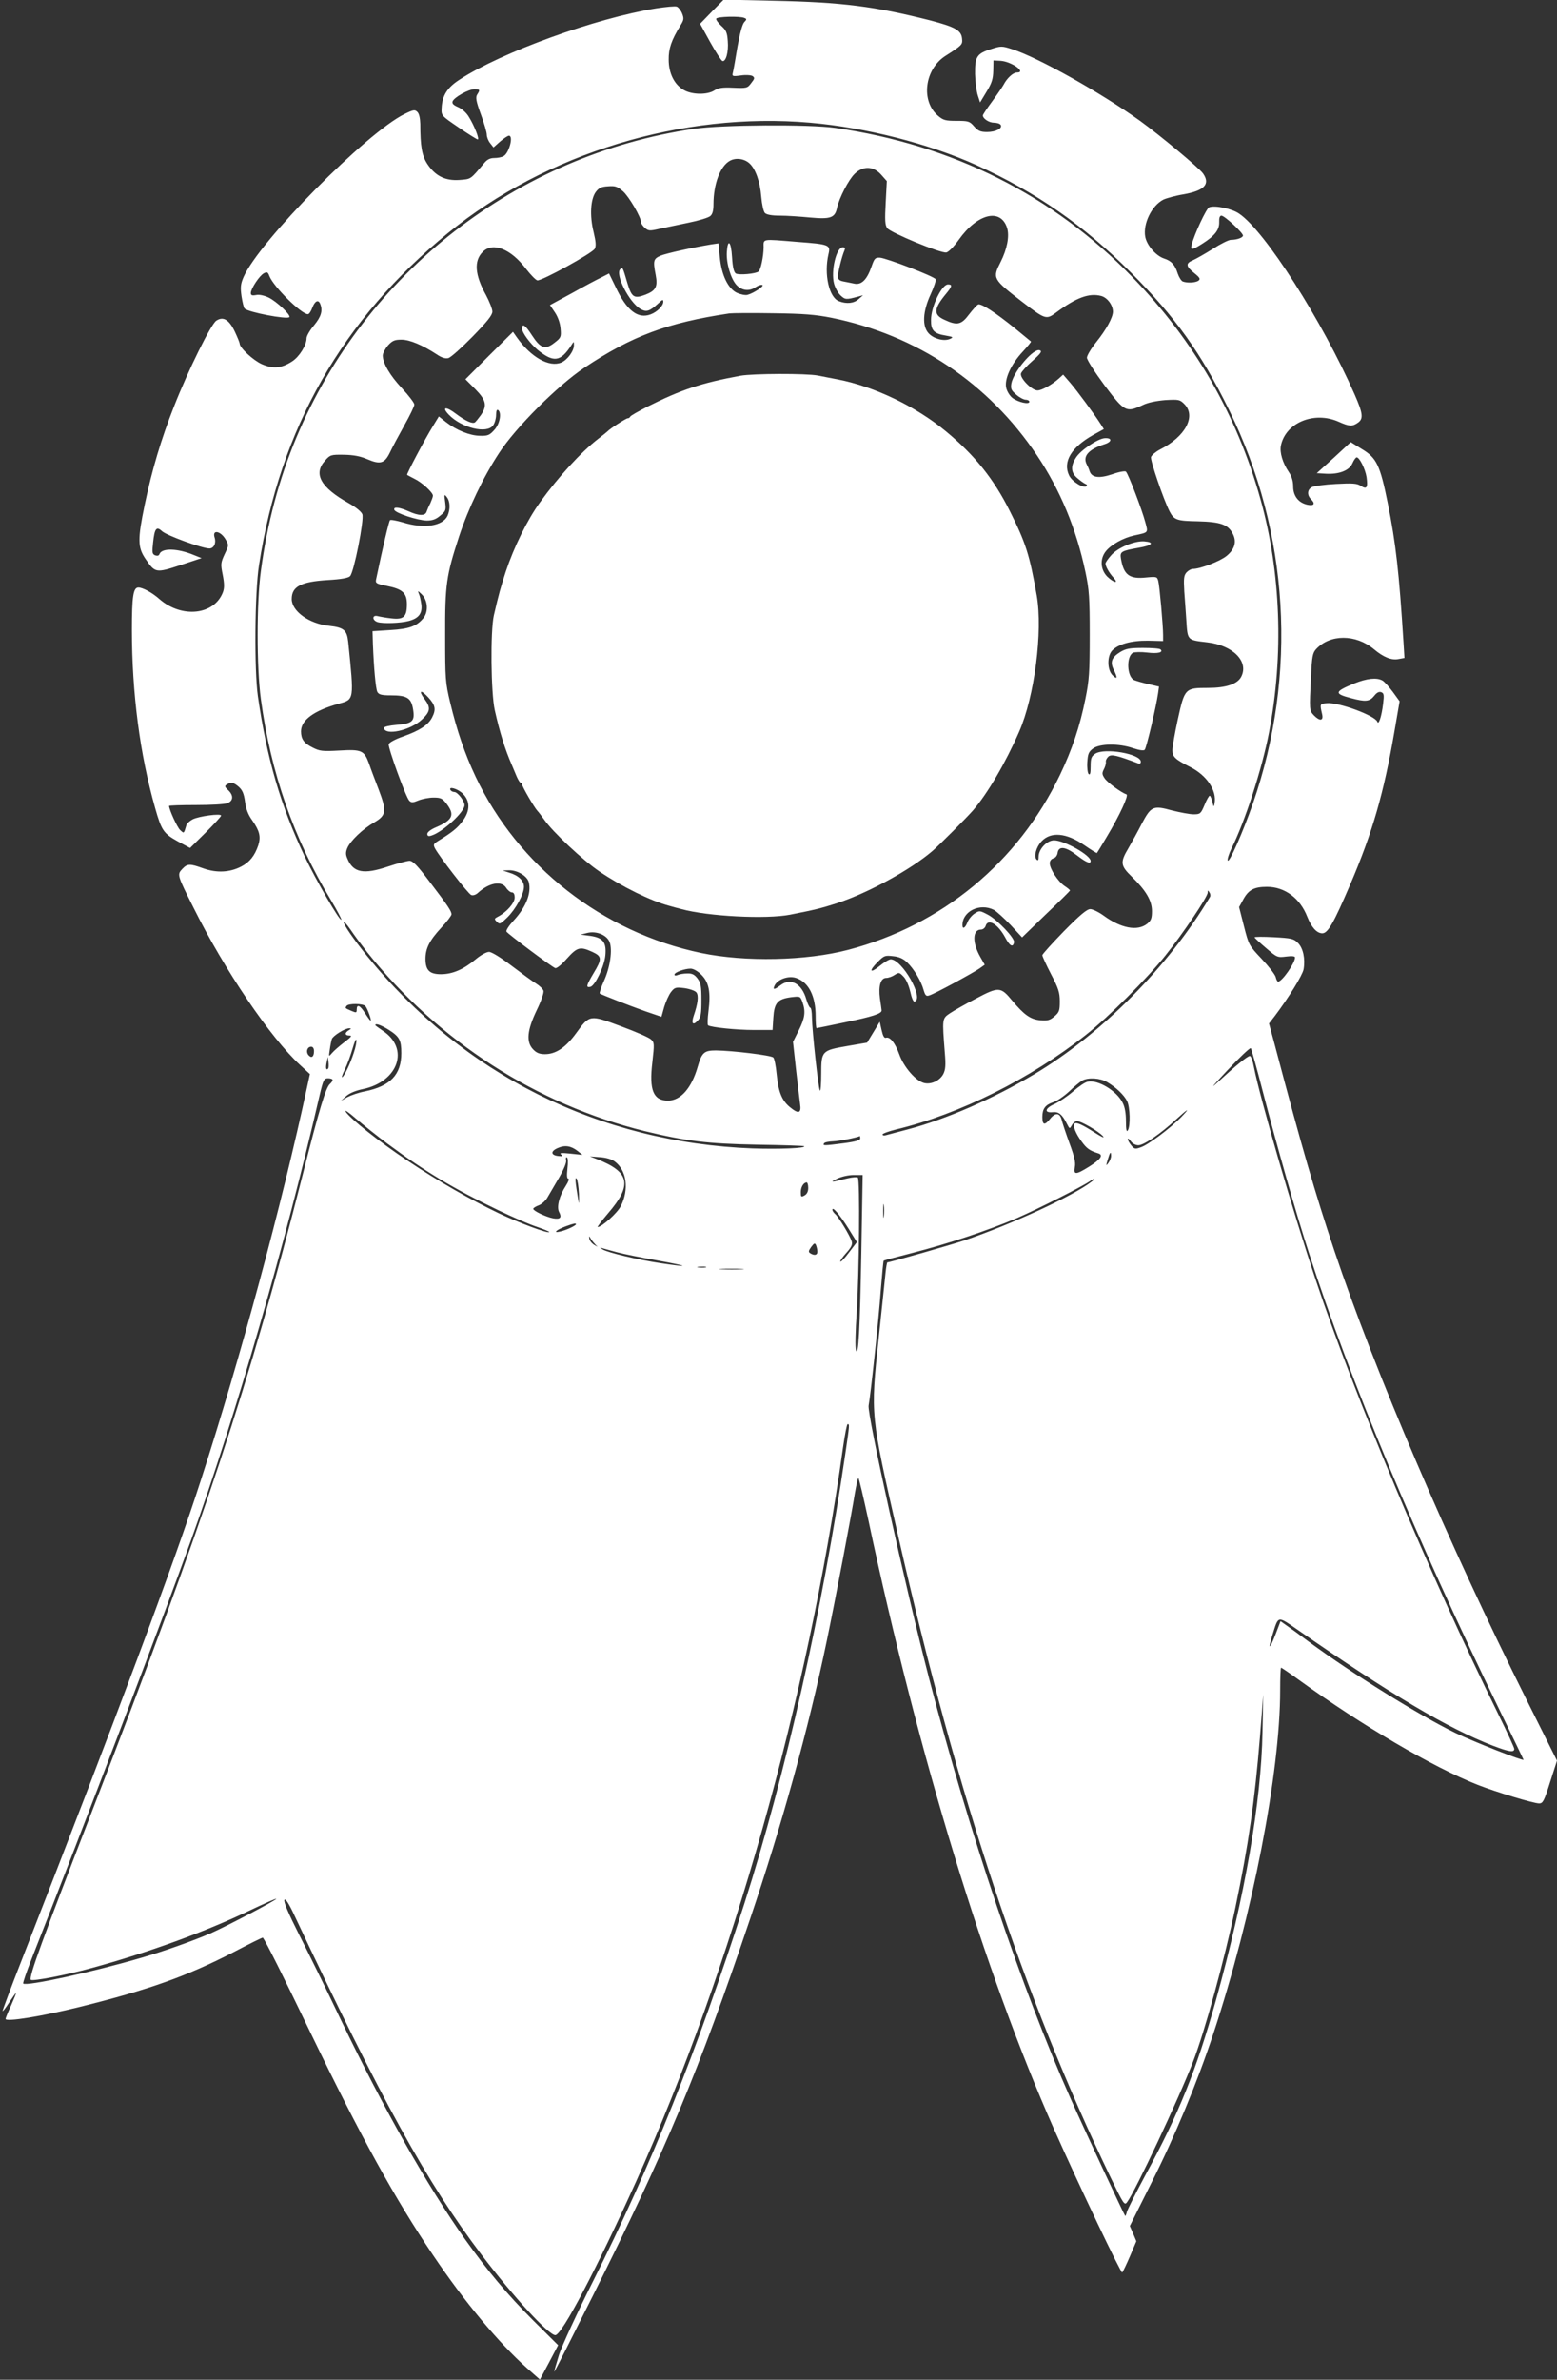
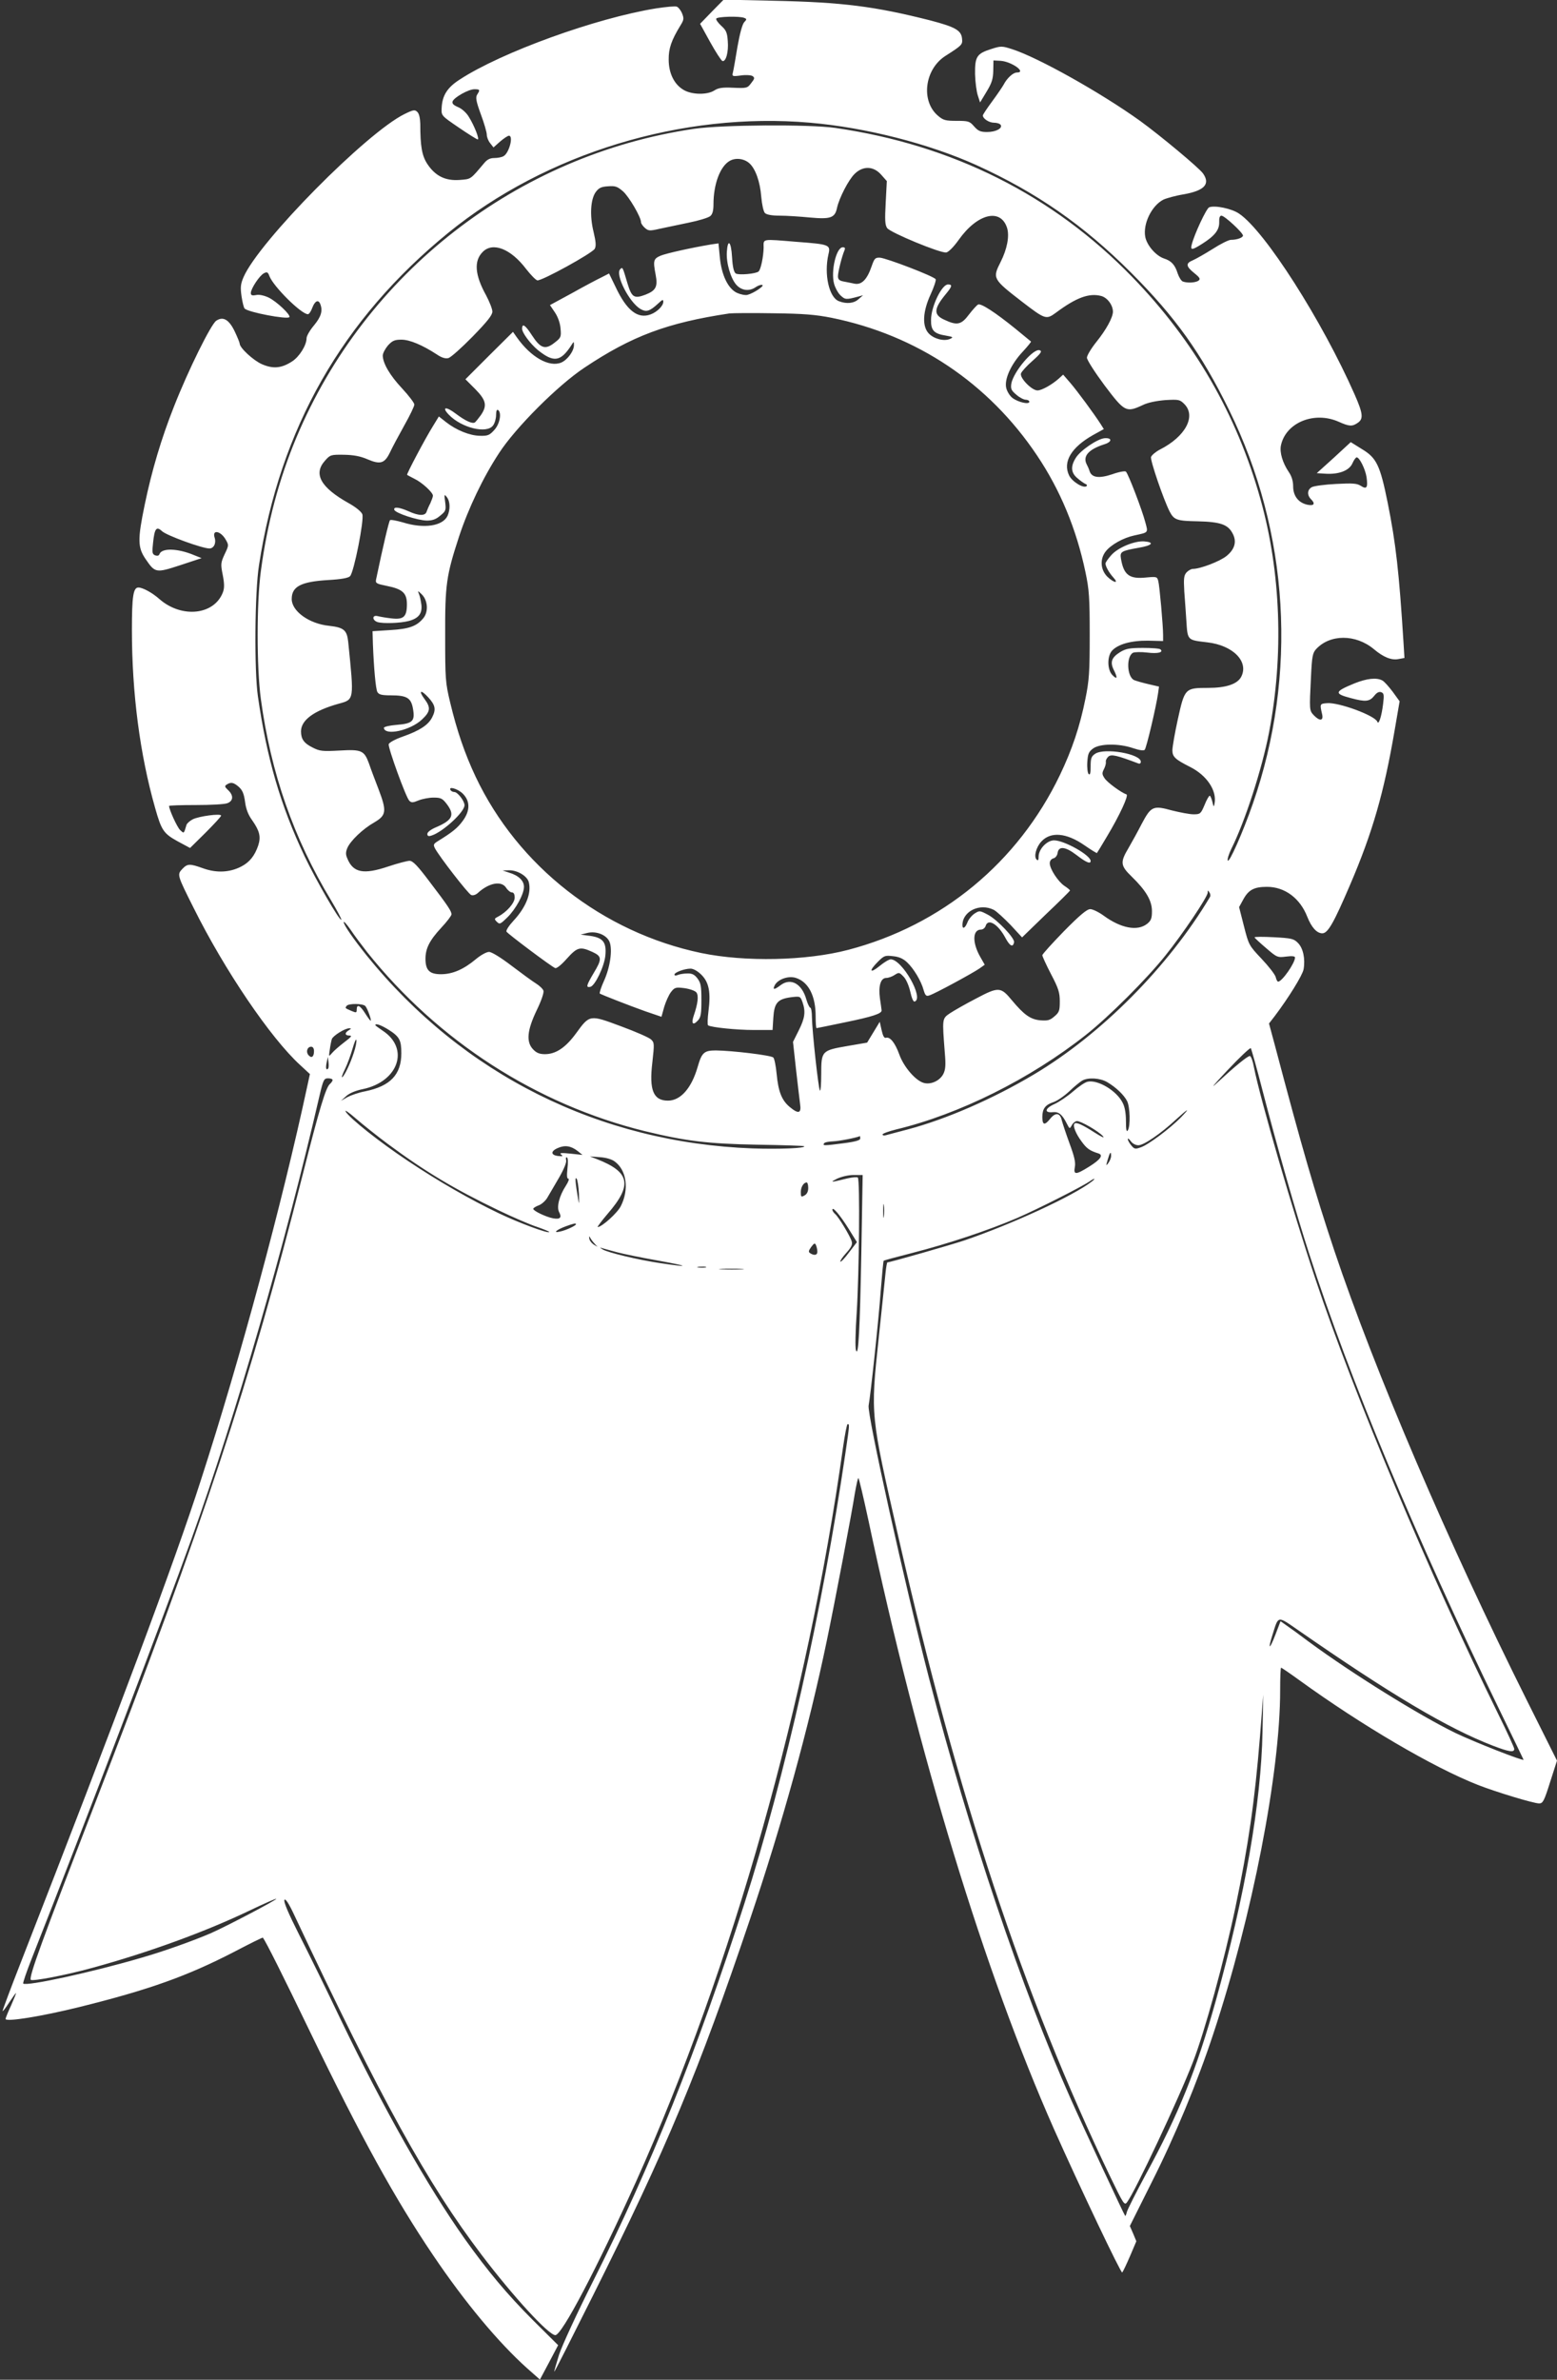
<svg xmlns="http://www.w3.org/2000/svg" version="1.0" width="838pt" height="1280pt" viewBox="0 0 838 1280" preserveAspectRatio="xMidYMid meet">
  <rect x="0" y="0" width="838" height="1280" fill="#333333" stroke="none" />
  <g transform="translate(0,1280) scale(0.1,-0.1)" fill="#ffffff" stroke="none">
    <path d="M3831 12737 l-63 -65 54 -98 c30 -54 60 -100 66 -102 19 -6 34 49 29 107 -3 46 -9 59 -36 83 -17 16 -29 33 -26 38 7 11 124 14 150 4 15 -6 15 -8 0 -24 -10 -11 -24 -64 -36 -132 -10 -62 -21 -124 -24 -136 -6 -23 -4 -24 42 -18 26 4 55 2 63 -3 13 -9 12 -14 -7 -38 -20 -27 -24 -28 -96 -25 -60 3 -82 -1 -103 -15 -38 -24 -120 -23 -164 3 -51 29 -81 90 -81 163 -1 60 15 105 62 182 20 32 21 39 10 67 -7 17 -20 33 -28 36 -8 4 -58 -1 -111 -9 -324 -52 -833 -236 -1058 -383 -67 -43 -94 -86 -97 -153 -2 -41 -2 -41 92 -105 51 -35 98 -64 102 -64 11 0 -18 74 -48 122 -13 22 -38 44 -58 52 -25 11 -33 19 -29 31 9 22 86 65 117 65 30 0 32 -3 15 -29 -9 -15 -6 -35 20 -106 18 -48 32 -97 32 -110 0 -12 8 -33 18 -45 l18 -23 36 32 c20 17 41 31 47 31 26 0 1 -94 -29 -110 -10 -6 -33 -10 -50 -10 -22 0 -38 -8 -53 -26 -77 -91 -70 -87 -135 -92 -75 -5 -129 21 -172 86 -29 44 -38 95 -38 216 -1 30 -6 55 -16 64 -13 13 -21 12 -68 -11 -205 -100 -784 -686 -867 -877 -16 -37 -18 -55 -11 -104 5 -32 12 -62 17 -66 21 -20 227 -59 240 -46 11 10 -68 85 -112 106 -24 11 -51 17 -67 13 -22 -4 -28 -1 -28 11 0 23 46 93 70 106 17 9 22 7 30 -15 22 -57 172 -205 207 -205 7 0 17 16 24 35 14 37 33 46 43 19 14 -36 4 -68 -34 -114 -22 -26 -40 -57 -40 -69 0 -38 -39 -100 -78 -125 -57 -37 -102 -41 -162 -15 -46 20 -120 88 -120 111 0 5 -12 34 -26 64 -31 65 -63 84 -100 59 -28 -18 -150 -264 -227 -460 -69 -174 -120 -346 -158 -529 -39 -188 -38 -230 4 -292 52 -76 55 -77 187 -34 l115 38 -40 16 c-88 37 -175 40 -187 5 -3 -8 -11 -10 -23 -6 -16 7 -17 15 -11 69 8 76 18 89 48 61 24 -23 217 -93 255 -93 24 0 38 29 28 59 -14 44 32 36 59 -10 18 -31 18 -32 -5 -80 -21 -46 -22 -53 -10 -112 9 -47 9 -70 1 -92 -46 -123 -221 -142 -341 -38 -39 35 -91 63 -114 63 -28 0 -35 -48 -35 -228 0 -341 43 -670 125 -958 34 -120 45 -137 121 -179 l67 -36 84 83 c45 45 83 86 83 91 0 13 -120 -3 -153 -20 -15 -8 -30 -21 -33 -29 -15 -50 -13 -48 -34 -29 -16 14 -60 111 -60 130 0 3 65 5 144 5 80 0 156 4 170 10 32 12 34 42 4 70 -19 18 -20 22 -8 30 23 15 37 12 65 -12 20 -18 28 -37 34 -81 5 -39 17 -70 39 -100 39 -56 47 -87 32 -134 -19 -56 -47 -91 -92 -114 -62 -32 -132 -35 -203 -10 -75 27 -86 26 -114 -3 -28 -30 -28 -32 60 -207 168 -338 416 -703 575 -848 l52 -48 -15 -69 c-135 -628 -359 -1459 -573 -2119 -138 -430 -452 -1269 -964 -2580 -58 -148 -104 -271 -102 -272 2 -2 18 19 36 47 18 27 34 50 36 50 2 0 -10 -30 -26 -66 -17 -36 -30 -69 -30 -73 0 -18 196 14 398 64 375 93 579 166 831 296 84 44 154 79 156 77 16 -21 107 -202 257 -513 271 -560 454 -892 659 -1195 172 -255 353 -471 506 -608 l69 -61 49 92 49 93 -135 134 c-140 140 -245 266 -367 437 -201 284 -434 695 -667 1178 -76 160 -178 367 -226 461 -57 113 -84 176 -78 185 5 9 23 -17 55 -86 468 -993 713 -1437 1006 -1823 170 -224 361 -432 397 -432 35 0 223 358 434 825 518 1152 924 2589 1114 3948 10 70 21 127 25 127 11 0 11 0 -12 -157 -124 -845 -322 -1730 -544 -2423 -254 -791 -504 -1414 -814 -2030 -87 -173 -166 -344 -183 -395 -15 -49 -27 -90 -26 -92 2 -1 94 181 206 405 399 797 571 1210 847 2027 175 518 316 1029 414 1500 44 211 136 694 151 793 8 45 16 82 19 82 3 0 27 -102 54 -227 268 -1263 625 -2431 998 -3273 143 -321 362 -780 368 -773 4 4 23 44 42 88 l34 80 -17 41 -18 41 117 234 c125 247 247 541 332 799 210 634 360 1404 360 1848 0 67 2 122 5 122 3 0 47 -30 98 -67 336 -243 717 -467 960 -563 100 -39 301 -100 331 -100 20 0 27 13 59 115 l37 115 -161 322 c-424 848 -820 1773 -1038 2423 -105 315 -173 549 -320 1105 l-31 115 31 40 c74 98 149 219 155 251 10 56 -2 114 -30 142 -22 23 -35 26 -130 31 -58 3 -105 3 -104 -1 2 -4 30 -30 63 -58 58 -50 61 -51 108 -45 31 4 47 2 47 -5 0 -30 -70 -130 -91 -130 -4 0 -10 11 -13 25 -4 14 -38 58 -76 98 -68 72 -69 74 -95 176 l-26 102 23 42 c28 51 58 67 127 67 96 0 178 -61 217 -161 22 -56 51 -89 81 -89 30 0 62 57 149 260 122 284 183 498 240 831 l27 157 -37 51 c-21 28 -46 56 -56 61 -31 17 -84 11 -151 -16 -107 -44 -110 -55 -18 -79 78 -21 100 -19 125 12 14 18 26 24 38 20 15 -6 16 -15 10 -64 -8 -66 -24 -115 -31 -95 -12 33 -207 105 -270 100 -40 -3 -40 -4 -27 -60 8 -36 -13 -38 -45 -5 -24 26 -24 26 -15 207 5 109 9 128 27 148 75 82 214 82 312 0 51 -43 94 -60 131 -53 l33 6 -5 82 c-24 381 -41 533 -85 752 -41 203 -60 242 -138 289 l-61 38 -91 -84 -92 -83 49 -3 c71 -4 126 17 143 56 8 18 18 32 23 32 15 0 46 -62 53 -106 8 -57 1 -68 -31 -47 -21 13 -43 15 -134 10 -60 -3 -118 -11 -129 -17 -25 -13 -27 -42 -6 -64 26 -25 18 -38 -17 -31 -49 10 -78 47 -78 99 0 29 -8 55 -24 78 -33 49 -49 104 -42 141 25 123 178 187 310 129 58 -26 74 -27 104 -6 31 21 28 50 -17 152 -175 397 -483 880 -622 973 -39 27 -130 46 -161 34 -15 -6 -80 -145 -94 -201 -8 -31 2 -30 57 5 68 43 92 75 91 116 -1 23 3 35 12 35 17 0 116 -92 116 -107 0 -11 -32 -23 -65 -23 -12 0 -56 -22 -98 -49 -43 -27 -91 -54 -107 -61 -39 -16 -38 -32 8 -69 31 -25 34 -32 22 -41 -17 -11 -60 -13 -84 -4 -8 3 -20 22 -27 42 -15 48 -34 69 -75 82 -43 15 -91 70 -100 116 -13 70 34 167 97 200 17 8 67 22 111 29 111 20 143 55 103 112 -21 30 -230 204 -339 283 -212 152 -551 342 -690 386 -53 17 -59 17 -109 1 -80 -25 -90 -41 -89 -135 1 -44 8 -95 15 -116 l12 -37 35 58 c28 46 35 68 36 113 l1 55 38 -2 c60 -4 142 -63 88 -63 -20 0 -53 -30 -71 -65 -6 -11 -33 -51 -61 -89 -28 -38 -51 -72 -51 -77 0 -17 33 -39 60 -39 16 0 32 -5 36 -12 11 -18 -26 -38 -73 -38 -35 0 -48 5 -70 30 -24 28 -31 30 -94 30 -59 0 -72 3 -100 27 -94 79 -73 250 39 322 91 58 93 61 90 93 -4 45 -37 63 -170 98 -300 76 -473 98 -843 106 l-270 6 -64 -65z m529 -597 c301 -26 640 -113 895 -228 323 -147 576 -322 831 -577 239 -239 379 -434 529 -740 324 -658 370 -1422 128 -2118 -54 -155 -129 -324 -135 -305 -3 7 6 35 19 62 73 145 166 432 203 626 80 414 64 864 -46 1255 -127 455 -357 852 -689 1194 -428 441 -968 712 -1600 803 -140 20 -609 17 -760 -5 -952 -140 -1768 -774 -2140 -1661 -93 -222 -157 -461 -191 -718 -23 -168 -23 -518 0 -688 54 -399 176 -748 378 -1083 33 -55 57 -101 55 -104 -9 -8 -137 214 -197 340 -131 276 -204 529 -252 862 -20 139 -17 562 6 705 113 735 448 1323 1019 1788 526 428 1260 652 1947 592z m-327 -218 c33 -29 58 -100 64 -179 4 -44 12 -80 20 -89 10 -9 37 -14 81 -14 37 0 110 -5 162 -10 110 -10 134 -2 145 52 12 54 62 151 95 183 45 44 101 42 142 -4 l31 -35 -6 -116 c-5 -93 -4 -120 8 -137 17 -24 287 -136 318 -131 12 2 40 30 67 68 100 141 225 172 260 65 14 -44 1 -114 -35 -185 -44 -87 -42 -91 116 -213 125 -96 130 -97 182 -59 110 82 179 107 244 90 33 -9 63 -49 63 -85 -1 -32 -36 -96 -89 -162 -28 -35 -51 -73 -51 -85 0 -12 43 -79 95 -149 108 -143 116 -147 205 -106 28 14 74 23 122 27 72 4 78 3 102 -21 65 -65 7 -175 -131 -245 -23 -12 -44 -30 -48 -40 -5 -18 67 -228 100 -293 24 -46 39 -51 152 -53 122 -3 163 -17 188 -67 22 -42 11 -83 -33 -119 -35 -29 -142 -70 -182 -70 -9 0 -25 -9 -34 -19 -14 -16 -16 -32 -12 -102 4 -46 8 -116 11 -155 7 -110 4 -106 113 -119 139 -16 225 -104 182 -186 -21 -39 -82 -59 -178 -59 -124 0 -126 -2 -163 -170 -16 -73 -29 -148 -29 -166 0 -35 16 -49 95 -89 90 -45 145 -127 132 -196 -4 -22 -5 -21 -12 9 -4 17 -11 32 -14 32 -4 0 -17 -22 -28 -50 -20 -47 -23 -50 -59 -50 -21 0 -73 10 -117 21 -101 28 -112 22 -162 -72 -21 -41 -53 -99 -71 -130 -46 -77 -44 -95 17 -154 77 -75 109 -129 109 -186 0 -39 -5 -51 -26 -68 -52 -41 -141 -24 -234 44 -26 19 -59 35 -72 35 -18 0 -56 -32 -141 -118 -64 -66 -117 -124 -117 -130 0 -6 21 -52 47 -102 40 -76 47 -99 47 -146 0 -50 -3 -59 -29 -81 -24 -21 -36 -24 -76 -21 -53 5 -87 29 -153 108 -60 73 -72 73 -193 9 -56 -29 -119 -65 -140 -79 -43 -29 -42 -28 -28 -211 6 -68 4 -92 -8 -116 -19 -36 -66 -58 -104 -48 -44 11 -109 86 -133 154 -23 63 -50 96 -72 89 -9 -3 -16 10 -23 41 l-10 45 -34 -56 -34 -56 -105 -18 c-139 -24 -142 -26 -142 -151 0 -53 -3 -93 -7 -89 -8 8 -42 320 -43 394 0 28 -4 52 -9 52 -4 0 -14 20 -21 44 -24 86 -85 119 -140 76 -33 -25 -43 -25 -30 1 18 33 75 52 114 39 68 -22 106 -97 106 -206 0 -35 2 -64 5 -64 2 0 71 14 152 31 151 31 198 47 198 64 -1 6 -4 35 -9 65 -9 67 4 110 34 110 11 0 32 7 45 16 23 15 26 14 47 -8 14 -13 29 -47 37 -81 8 -36 17 -57 24 -54 52 17 -68 227 -129 227 -9 0 -36 -16 -60 -36 -53 -43 -59 -27 -9 23 33 33 39 35 81 30 32 -3 55 -13 76 -33 37 -35 76 -101 89 -149 9 -30 14 -35 31 -29 28 8 234 120 270 145 l28 20 -24 42 c-44 77 -42 147 4 147 10 0 22 9 25 20 13 42 67 9 106 -64 24 -45 41 -54 47 -24 4 22 -90 121 -141 148 -44 23 -45 23 -72 6 -15 -10 -32 -31 -38 -47 -12 -31 -27 -39 -27 -15 0 75 94 120 169 82 15 -8 55 -45 90 -81 l62 -67 128 124 c71 67 129 125 130 128 0 3 -13 14 -30 25 -34 23 -79 91 -79 122 0 12 8 23 19 26 11 2 21 15 23 28 5 40 42 36 102 -10 52 -40 76 -50 76 -32 0 31 -142 111 -197 111 -38 0 -83 -47 -83 -88 0 -19 -3 -23 -11 -15 -16 16 -2 67 26 97 50 54 134 47 231 -20 36 -25 67 -44 68 -42 2 2 26 42 54 89 69 115 118 222 105 226 -29 10 -104 65 -118 87 -14 21 -14 28 -4 48 7 13 12 30 11 39 -2 9 5 22 14 30 16 13 46 6 157 -36 11 -5 17 -2 17 8 0 42 -194 76 -245 43 -21 -14 -25 -24 -25 -68 0 -37 -3 -49 -11 -41 -5 5 -9 34 -7 63 3 45 7 56 31 74 37 27 139 28 215 2 33 -11 57 -15 63 -9 9 9 61 228 72 304 l5 36 -56 13 c-31 7 -66 17 -78 22 -39 18 -43 127 -6 147 9 4 44 5 77 1 57 -7 88 1 71 17 -4 5 -47 8 -94 8 -73 0 -93 -4 -124 -23 -45 -28 -54 -53 -34 -94 22 -44 20 -56 -6 -30 -29 28 -30 102 -3 132 32 35 103 55 193 54 l82 -2 0 32 c0 51 -19 265 -26 291 -6 23 -9 24 -63 19 -93 -10 -123 13 -138 102 -6 37 2 41 97 58 71 12 86 29 29 34 -52 4 -142 -33 -178 -74 -17 -19 -31 -39 -31 -45 0 -16 20 -51 43 -76 31 -34 1 -28 -34 6 -36 37 -40 94 -8 135 28 36 94 73 154 86 78 17 75 13 59 72 -16 62 -91 259 -104 271 -4 5 -38 -1 -74 -14 -72 -24 -111 -18 -122 18 -3 10 -10 26 -15 35 -23 44 10 81 94 108 43 13 44 36 2 33 -38 -3 -131 -66 -155 -106 -29 -46 -26 -81 10 -110 16 -14 35 -27 42 -30 7 -2 10 -7 7 -11 -15 -16 -79 23 -95 57 -35 73 12 151 129 217 l58 32 -17 27 c-36 56 -126 178 -163 221 l-39 45 -23 -21 c-37 -33 -92 -64 -115 -64 -31 0 -96 67 -89 91 3 10 31 41 62 68 46 41 53 52 39 57 -33 13 -142 -116 -153 -180 -4 -28 0 -36 27 -59 17 -15 40 -27 51 -27 10 0 19 -5 19 -11 0 -16 -59 -3 -90 20 -14 10 -29 34 -34 53 -12 47 25 129 90 198 26 28 45 52 43 53 -2 2 -40 33 -84 69 -110 89 -186 138 -201 130 -7 -4 -29 -28 -49 -54 -41 -55 -64 -60 -132 -28 -60 27 -58 59 9 140 33 40 35 50 10 50 -33 0 -91 -119 -91 -191 -1 -56 16 -74 79 -84 40 -7 43 -9 23 -18 -32 -14 -86 0 -114 29 -37 39 -33 118 10 211 18 39 30 76 27 81 -9 16 -266 114 -300 116 -26 1 -30 -4 -45 -47 -24 -70 -53 -100 -91 -93 -16 3 -43 9 -60 12 -22 4 -30 11 -30 28 0 22 21 107 35 139 5 12 3 17 -9 17 -35 0 -65 -128 -47 -196 6 -22 22 -51 35 -63 25 -23 29 -24 96 -6 l25 7 -24 -21 c-25 -23 -65 -27 -106 -11 -53 20 -81 145 -56 253 12 50 5 53 -169 66 -195 16 -180 18 -180 -31 -1 -49 -15 -117 -27 -128 -14 -13 -107 -21 -123 -11 -10 7 -17 34 -20 88 -5 85 -23 102 -28 28 -4 -60 21 -144 52 -178 29 -31 70 -35 104 -11 12 8 28 14 35 11 13 -4 -46 -44 -80 -53 -12 -3 -37 2 -57 11 -48 23 -83 96 -92 193 l-7 73 -41 -6 c-107 -18 -237 -47 -270 -60 -39 -17 -42 -26 -27 -104 12 -63 1 -84 -55 -106 -61 -23 -74 -15 -97 61 -26 89 -26 89 -39 76 -28 -28 48 -178 109 -214 32 -18 49 -13 96 30 22 21 27 23 27 9 0 -22 -33 -55 -68 -68 -69 -26 -129 20 -189 148 l-35 72 -41 -21 c-23 -11 -95 -49 -159 -85 l-118 -64 27 -40 c16 -24 28 -58 30 -87 4 -44 2 -49 -32 -75 -50 -40 -76 -31 -121 38 -36 56 -54 69 -54 37 0 -22 44 -81 85 -115 86 -69 123 -63 182 29 11 18 12 18 12 -1 1 -32 -34 -80 -68 -95 -65 -27 -163 28 -239 135 l-21 30 -128 -127 -128 -128 53 -53 c59 -60 65 -89 30 -140 -13 -18 -27 -35 -32 -39 -14 -9 -51 8 -103 47 -52 40 -78 37 -38 -5 69 -72 206 -105 239 -58 9 12 16 37 16 56 0 20 4 31 10 27 21 -13 11 -74 -19 -107 -26 -29 -35 -33 -78 -32 -55 1 -127 30 -183 74 l-38 30 -30 -49 c-45 -72 -145 -262 -141 -265 2 -2 20 -11 39 -21 42 -20 100 -74 100 -91 0 -7 -7 -25 -14 -41 -8 -15 -17 -36 -20 -45 -7 -24 -43 -23 -97 2 -50 22 -82 26 -77 8 6 -18 125 -57 175 -58 31 0 50 7 73 27 30 24 31 30 26 72 -6 43 -5 45 9 27 18 -23 19 -65 4 -100 -26 -56 -128 -71 -240 -36 -35 10 -67 16 -70 12 -6 -6 -38 -142 -75 -319 -4 -20 2 -23 56 -34 86 -17 110 -38 110 -99 0 -68 -18 -84 -84 -76 -28 3 -61 9 -73 12 -31 8 -31 -22 -1 -32 30 -9 123 -6 168 6 53 14 73 40 68 87 -3 21 -8 47 -13 58 -8 19 -7 19 14 -1 33 -31 38 -92 11 -127 -36 -45 -77 -60 -180 -66 l-95 -6 2 -70 c5 -128 15 -240 24 -257 8 -14 23 -18 72 -18 88 0 110 -14 120 -74 11 -65 -2 -78 -90 -85 -37 -3 -67 -10 -67 -16 5 -44 143 -14 205 45 46 43 48 64 14 110 -35 47 -20 53 21 8 37 -41 42 -64 19 -108 -21 -40 -67 -70 -155 -101 -43 -15 -76 -33 -78 -42 -4 -19 93 -287 111 -304 11 -11 19 -11 50 2 20 8 56 15 80 15 39 0 48 -4 71 -34 45 -59 32 -87 -56 -125 -29 -12 -48 -27 -48 -36 0 -12 6 -15 23 -9 60 19 177 126 177 163 0 23 -37 71 -55 71 -8 0 -17 5 -20 10 -14 23 39 8 66 -19 40 -40 40 -92 -1 -147 -27 -37 -55 -60 -133 -108 -24 -15 -26 -19 -16 -39 24 -45 179 -245 195 -251 10 -4 26 1 38 13 59 53 125 65 150 26 9 -14 23 -25 31 -25 10 0 15 -10 15 -28 0 -29 -43 -78 -89 -102 -21 -11 -22 -13 -7 -28 15 -15 19 -13 56 23 46 45 90 126 90 165 0 33 -29 61 -79 76 l-36 12 35 1 c44 1 98 -31 106 -64 15 -59 -15 -135 -83 -208 -24 -26 -41 -52 -37 -58 8 -13 243 -189 262 -196 8 -3 34 18 63 51 56 62 71 66 137 36 52 -24 53 -38 7 -114 -39 -66 -43 -79 -18 -74 25 5 75 109 81 168 7 71 -12 96 -80 106 l-53 7 36 9 c49 12 105 -11 120 -49 16 -42 3 -135 -30 -208 -16 -35 -26 -67 -23 -69 14 -8 157 -64 244 -95 l88 -30 15 54 c9 29 25 65 37 80 19 24 25 26 72 20 28 -4 57 -14 64 -23 13 -17 8 -60 -14 -124 -15 -44 -5 -56 22 -27 16 17 19 37 19 109 0 75 -3 93 -21 117 -16 21 -29 28 -55 27 -19 0 -42 -4 -51 -8 -11 -5 -18 -4 -18 2 0 12 54 32 87 32 15 0 39 -14 58 -33 41 -41 51 -94 38 -196 -5 -40 -6 -74 -2 -76 17 -11 153 -25 245 -25 l102 0 4 65 c5 81 23 101 94 111 51 6 51 6 63 -26 18 -52 13 -86 -20 -152 l-31 -62 16 -146 c9 -80 19 -164 22 -187 8 -52 -8 -57 -57 -16 -42 36 -60 82 -69 176 -4 43 -12 83 -18 89 -12 12 -220 37 -309 38 -63 0 -76 -11 -98 -88 -33 -115 -92 -182 -160 -182 -79 0 -102 57 -84 206 11 100 11 106 -7 123 -10 10 -83 42 -162 71 -169 63 -168 63 -241 -37 -56 -77 -109 -113 -168 -113 -30 0 -46 7 -64 26 -38 40 -32 102 19 209 25 51 40 95 37 106 -3 10 -21 27 -40 39 -18 11 -77 54 -131 95 -59 45 -108 75 -122 75 -14 0 -46 -18 -72 -40 -65 -54 -124 -80 -187 -80 -61 0 -83 21 -83 83 0 55 21 98 84 166 31 33 56 66 56 73 0 17 -19 46 -119 177 -64 85 -89 111 -107 111 -12 0 -65 -14 -116 -31 -131 -44 -187 -33 -218 42 -10 22 -10 35 -1 57 16 39 84 104 146 139 65 38 67 61 22 179 -19 49 -42 110 -51 137 -26 71 -40 77 -160 70 -91 -5 -106 -3 -143 16 -47 23 -63 46 -63 87 0 61 70 112 203 149 84 23 83 17 51 333 -7 63 -23 77 -103 86 -108 11 -201 79 -201 144 0 67 49 93 193 102 73 4 112 11 121 21 21 21 77 305 66 333 -5 14 -36 39 -74 60 -150 84 -191 157 -127 228 28 32 32 33 103 32 52 -1 88 -8 125 -24 70 -30 93 -23 122 37 12 26 47 91 77 145 30 53 54 103 54 112 0 9 -30 48 -66 87 -65 69 -103 134 -104 176 0 13 13 37 28 55 24 26 36 31 73 31 44 0 113 -29 191 -80 25 -17 45 -23 61 -19 13 3 71 55 130 115 79 81 107 116 107 135 0 14 -16 54 -34 88 -61 110 -66 185 -18 233 54 55 151 17 233 -91 25 -32 52 -60 61 -62 23 -4 296 146 309 170 8 15 6 38 -6 89 -22 88 -17 178 12 217 16 21 29 28 66 30 39 3 50 -1 81 -28 32 -29 96 -138 96 -165 0 -7 9 -20 20 -30 19 -17 26 -18 78 -6 31 7 102 21 157 33 55 11 108 27 118 36 12 10 17 30 17 63 0 109 36 205 88 234 32 18 77 12 105 -13z m441 -831 c460 -93 846 -351 1107 -740 125 -186 212 -395 261 -628 20 -94 23 -137 23 -338 0 -200 -3 -245 -23 -343 -30 -150 -72 -274 -137 -410 -226 -471 -636 -809 -1140 -941 -225 -59 -555 -66 -791 -17 -531 111 -986 467 -1214 948 -59 125 -101 249 -137 399 -26 108 -27 128 -27 359 -1 276 6 324 75 535 50 151 129 317 215 448 89 137 316 364 459 459 256 171 447 242 780 292 17 2 122 3 235 1 164 -2 227 -7 314 -24z m2038 -3116 c-223 -374 -584 -738 -947 -954 -220 -131 -472 -241 -680 -296 -55 -14 -108 -29 -117 -31 -10 -3 -18 -1 -18 4 0 5 33 17 73 27 341 82 722 272 1022 509 125 99 327 301 427 426 94 117 228 316 228 339 0 13 2 14 9 1 6 -8 7 -19 3 -25z m-4537 -295 c383 -480 912 -820 1495 -964 223 -54 339 -68 605 -73 137 -2 251 -6 253 -8 11 -11 -134 -17 -278 -12 -825 31 -1558 397 -2076 1037 -73 91 -124 165 -124 180 0 7 17 -12 37 -41 20 -30 60 -83 88 -119z m-8 -292 c12 -15 34 -78 28 -78 -3 0 -16 18 -30 40 -27 43 -45 51 -45 20 0 -18 -3 -18 -27 -8 -37 16 -36 15 -28 27 9 15 90 14 102 -1z m125 -127 c58 -37 68 -55 68 -126 0 -115 -59 -177 -195 -205 -33 -6 -76 -21 -95 -31 l-35 -20 28 25 c17 16 51 30 90 38 191 40 253 218 107 314 -22 15 -40 28 -40 30 0 12 32 0 72 -25z m-214 -2 c-24 -14 -23 -29 3 -29 16 0 9 -8 -28 -36 -26 -20 -56 -46 -66 -58 -18 -21 -18 -21 -12 19 3 22 8 47 11 56 5 17 71 59 94 58 12 0 11 -2 -2 -10z m26 -122 c-19 -59 -50 -123 -62 -131 -5 -3 1 16 14 42 13 26 31 76 41 110 10 35 19 57 21 48 2 -9 -4 -40 -14 -69z m-214 9 c0 -31 -14 -40 -30 -21 -15 18 -6 45 15 45 9 0 15 -9 15 -24z m5105 -211 c76 -293 182 -667 251 -878 218 -676 576 -1532 1023 -2451 72 -148 131 -270 131 -271 0 -9 -265 95 -367 144 -195 95 -557 320 -788 490 -49 37 -104 77 -122 89 l-31 22 -27 -71 c-33 -86 -43 -85 -15 2 31 99 25 98 131 25 504 -350 811 -532 1055 -626 86 -33 114 -37 114 -17 0 7 -39 92 -86 187 -367 744 -778 1722 -984 2340 -123 368 -297 968 -331 1139 -6 34 -16 61 -22 61 -13 0 -81 -56 -172 -140 -45 -42 -28 -21 50 62 66 70 123 124 127 120 3 -4 32 -106 63 -227z m-5029 117 c-11 -10 -14 3 -8 33 l7 30 3 -28 c2 -16 1 -31 -2 -35z m24 -61 c0 -5 -6 -14 -14 -21 -22 -18 -57 -133 -146 -485 -288 -1134 -528 -1859 -1130 -3415 -273 -706 -347 -907 -334 -919 9 -9 192 26 329 64 301 82 612 195 853 311 74 35 137 63 139 61 5 -5 -270 -149 -352 -185 -98 -42 -252 -97 -370 -131 -264 -78 -623 -156 -640 -140 -3 3 18 64 46 135 295 749 704 1824 859 2255 240 668 505 1586 690 2387 20 85 24 92 46 92 13 0 24 -4 24 -9z m4170 -12 c47 -28 89 -68 106 -101 16 -31 19 -135 4 -158 -7 -11 -10 4 -10 50 0 42 -6 77 -18 99 -32 64 -132 124 -187 113 -14 -2 -49 -26 -80 -53 -30 -26 -76 -57 -101 -68 -51 -23 -55 -48 -7 -43 31 3 50 -12 75 -62 15 -29 15 -29 27 -8 6 12 19 22 28 22 21 0 115 -54 139 -81 11 -13 -6 -5 -44 19 -67 43 -100 58 -109 48 -10 -10 6 -52 37 -94 28 -39 44 -51 92 -66 28 -9 11 -33 -50 -71 -72 -45 -85 -45 -77 -2 5 25 -3 58 -29 128 -19 52 -37 107 -41 122 -9 42 -34 46 -64 8 -29 -36 -41 -32 -41 11 0 44 16 65 57 79 21 6 60 33 88 59 27 26 59 52 70 58 32 18 97 14 135 -9z m-3874 -331 c201 -149 360 -244 595 -357 79 -38 174 -79 212 -91 37 -13 66 -25 63 -27 -8 -8 -162 49 -271 101 -155 74 -327 173 -490 282 -156 104 -309 226 -334 264 -9 14 15 -2 54 -36 39 -34 116 -95 171 -136z m4269 141 c-57 -58 -175 -147 -215 -160 -30 -11 -35 -10 -52 11 -10 12 -18 27 -18 33 0 6 7 1 16 -11 9 -13 26 -22 41 -22 29 0 120 62 203 139 67 61 79 66 25 10z m-1725 -113 c0 -9 -26 -17 -88 -25 -108 -14 -115 -14 -107 -1 3 6 25 10 48 11 32 1 125 19 145 28 1 0 2 -5 2 -13z m-1521 -67 l26 -21 -65 7 c-49 5 -61 4 -50 -5 12 -9 9 -10 -14 -8 -42 4 -44 26 -4 43 38 17 71 12 107 -16z m2871 -27 c0 -10 -7 -27 -15 -38 -13 -17 -13 -15 -3 19 12 41 18 47 18 19z m-2926 -68 c-4 -37 -3 -54 5 -54 6 0 0 -17 -13 -37 -36 -55 -51 -115 -37 -142 16 -30 6 -41 -32 -34 -38 7 -107 40 -107 51 0 4 13 13 30 19 16 6 38 26 47 43 10 17 38 65 62 106 27 47 41 82 38 94 -3 12 -1 17 5 14 5 -3 6 -28 2 -60z m254 39 c65 -47 79 -151 33 -241 -19 -37 -101 -111 -124 -112 -4 0 20 32 54 72 134 155 120 224 -60 294 l-36 14 53 -4 c32 -2 64 -11 80 -23z m1328 -480 c-8 -436 -16 -574 -29 -536 -5 13 -3 105 4 205 13 209 18 712 6 724 -4 4 -28 2 -55 -4 -93 -23 -98 -23 -57 -2 23 11 61 20 89 20 l49 0 -7 -407z m-1520 305 c1 -40 0 -59 -2 -43 -19 113 -20 135 -11 126 5 -5 11 -43 13 -83z m2759 66 c-100 -77 -427 -228 -685 -316 -72 -24 -400 -118 -414 -118 -2 0 -7 -26 -10 -57 -3 -32 -20 -191 -37 -353 -44 -417 -45 -402 107 -1070 319 -1399 673 -2467 1139 -3437 72 -149 77 -157 91 -138 43 56 279 558 355 755 63 163 168 544 228 830 70 335 104 571 132 915 l18 230 -4 -200 c-7 -380 -95 -884 -251 -1445 -105 -375 -199 -609 -379 -939 -51 -95 -96 -184 -100 -198 -3 -14 -8 -24 -9 -22 -6 6 -224 474 -293 629 -264 593 -545 1426 -762 2260 -130 502 -335 1426 -326 1470 10 51 54 460 65 615 7 88 14 162 16 164 2 2 72 21 155 42 191 49 408 121 564 188 113 49 346 167 390 197 27 19 35 17 10 -2z m-1525 -34 c0 -19 -7 -33 -20 -40 -18 -10 -20 -8 -20 18 0 27 15 52 32 52 4 0 8 -13 8 -30z m407 -152 c-2 -18 -4 -6 -4 27 0 33 2 48 4 33 2 -15 2 -42 0 -60z m-191 -65 l46 -74 -42 -55 c-23 -31 -44 -53 -47 -50 -3 3 11 24 31 46 28 31 35 46 30 63 -9 30 -71 132 -89 147 -8 7 -15 17 -15 23 0 20 40 -27 86 -100z m-1466 22 c0 -7 -52 -32 -85 -39 -42 -10 -21 9 30 28 44 16 55 18 55 11z m109 -114 c11 -9 8 -8 -9 2 -14 8 -26 23 -28 33 -3 18 -2 18 9 -1 7 -11 20 -26 28 -34z m1190 -33 c1 -19 -16 -23 -38 -9 -11 7 -10 13 5 34 16 21 20 23 26 9 4 -10 7 -25 7 -34z m-1076 -4 c34 -9 132 -29 217 -44 172 -31 179 -39 13 -14 -121 18 -283 57 -310 74 -17 11 -17 11 0 6 10 -3 46 -13 80 -22z m475 -81 c-10 -2 -28 -2 -40 0 -13 2 -5 4 17 4 22 1 32 -1 23 -4z m195 -10 c-29 -2 -78 -2 -110 0 -32 2 -8 3 52 3 61 0 87 -1 58 -3z" />
-     <path d="M3985 10779 c-211 -39 -319 -75 -500 -166 -49 -25 -91 -49 -93 -54 -2 -5 -8 -9 -14 -9 -9 0 -97 -57 -108 -70 -3 -3 -25 -21 -50 -40 -93 -72 -214 -204 -313 -341 -69 -95 -141 -242 -185 -374 -28 -87 -36 -114 -64 -235 -19 -85 -16 -416 5 -510 27 -121 56 -213 92 -295 7 -16 19 -45 26 -62 8 -18 17 -33 21 -33 5 0 8 -4 8 -9 0 -12 66 -125 83 -143 7 -7 23 -29 37 -48 45 -65 208 -218 297 -278 121 -82 275 -157 371 -183 17 -5 49 -14 70 -19 143 -39 455 -55 584 -30 133 26 169 35 253 62 168 55 398 181 515 282 45 40 176 171 216 216 79 91 176 257 249 424 83 189 128 540 95 732 -39 221 -59 284 -146 457 -85 170 -188 299 -343 427 -160 133 -385 241 -581 279 -30 6 -79 15 -108 21 -64 12 -347 11 -417 -1z" />
  </g>
</svg>